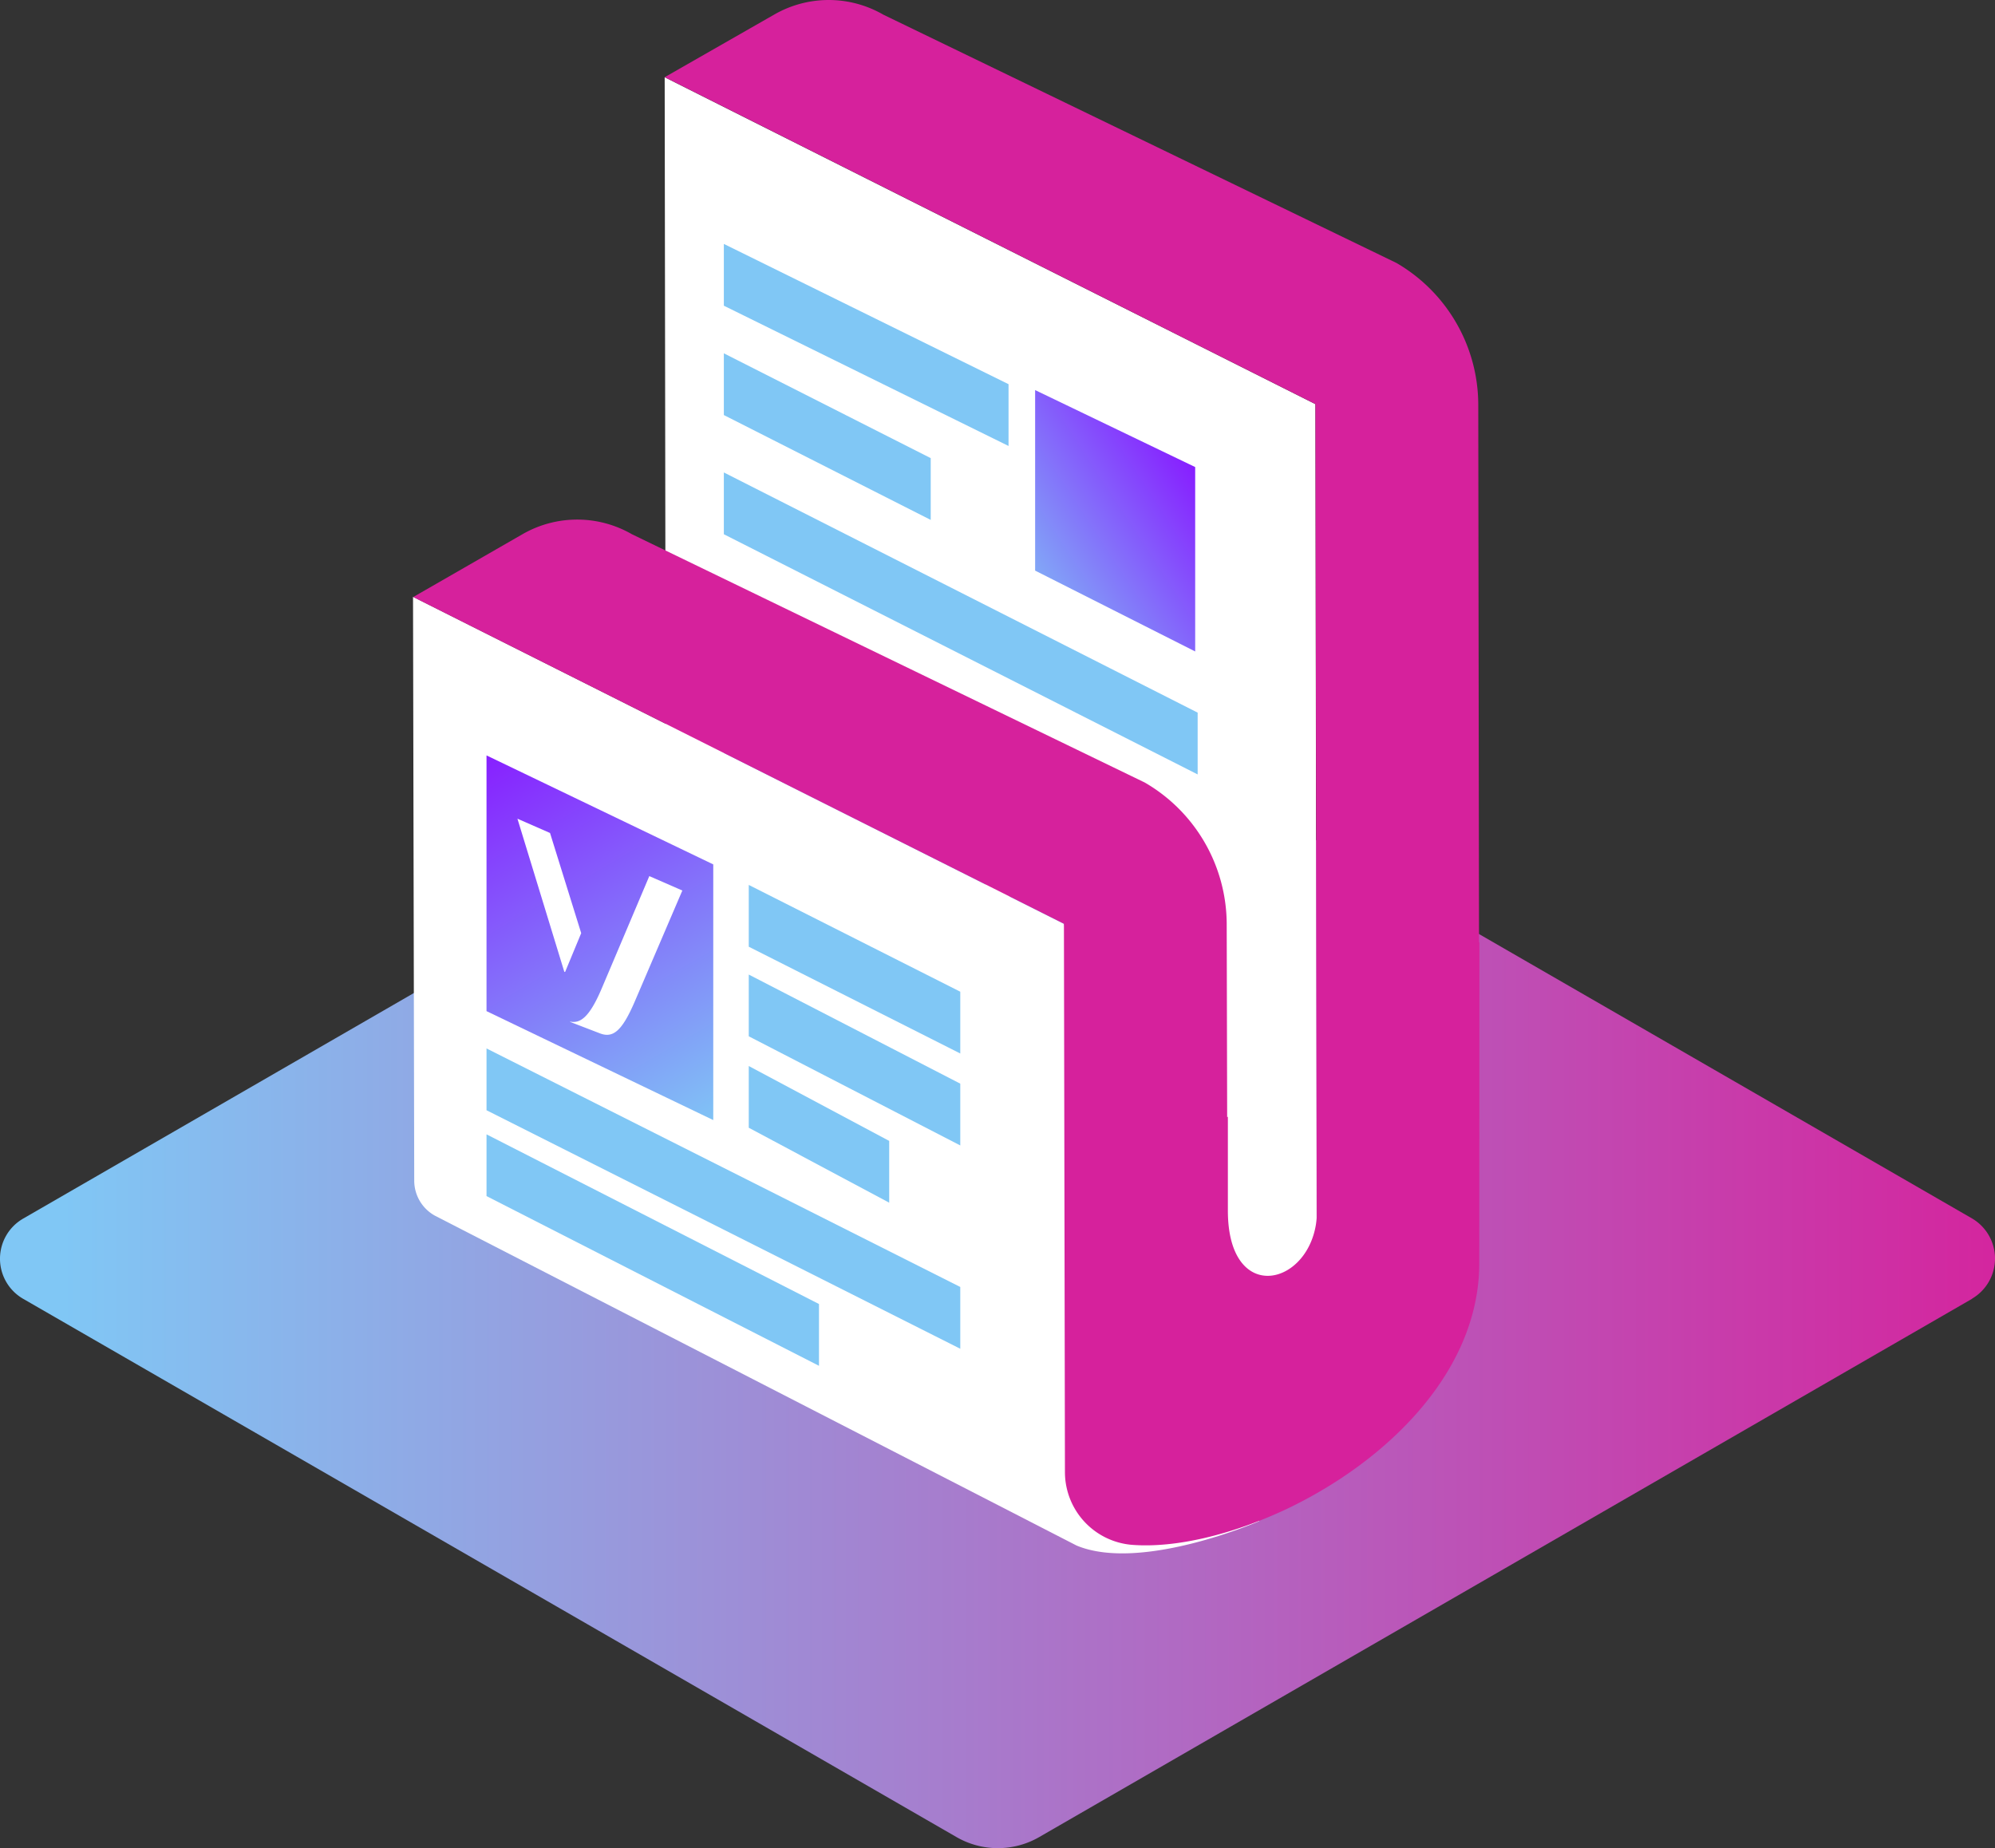
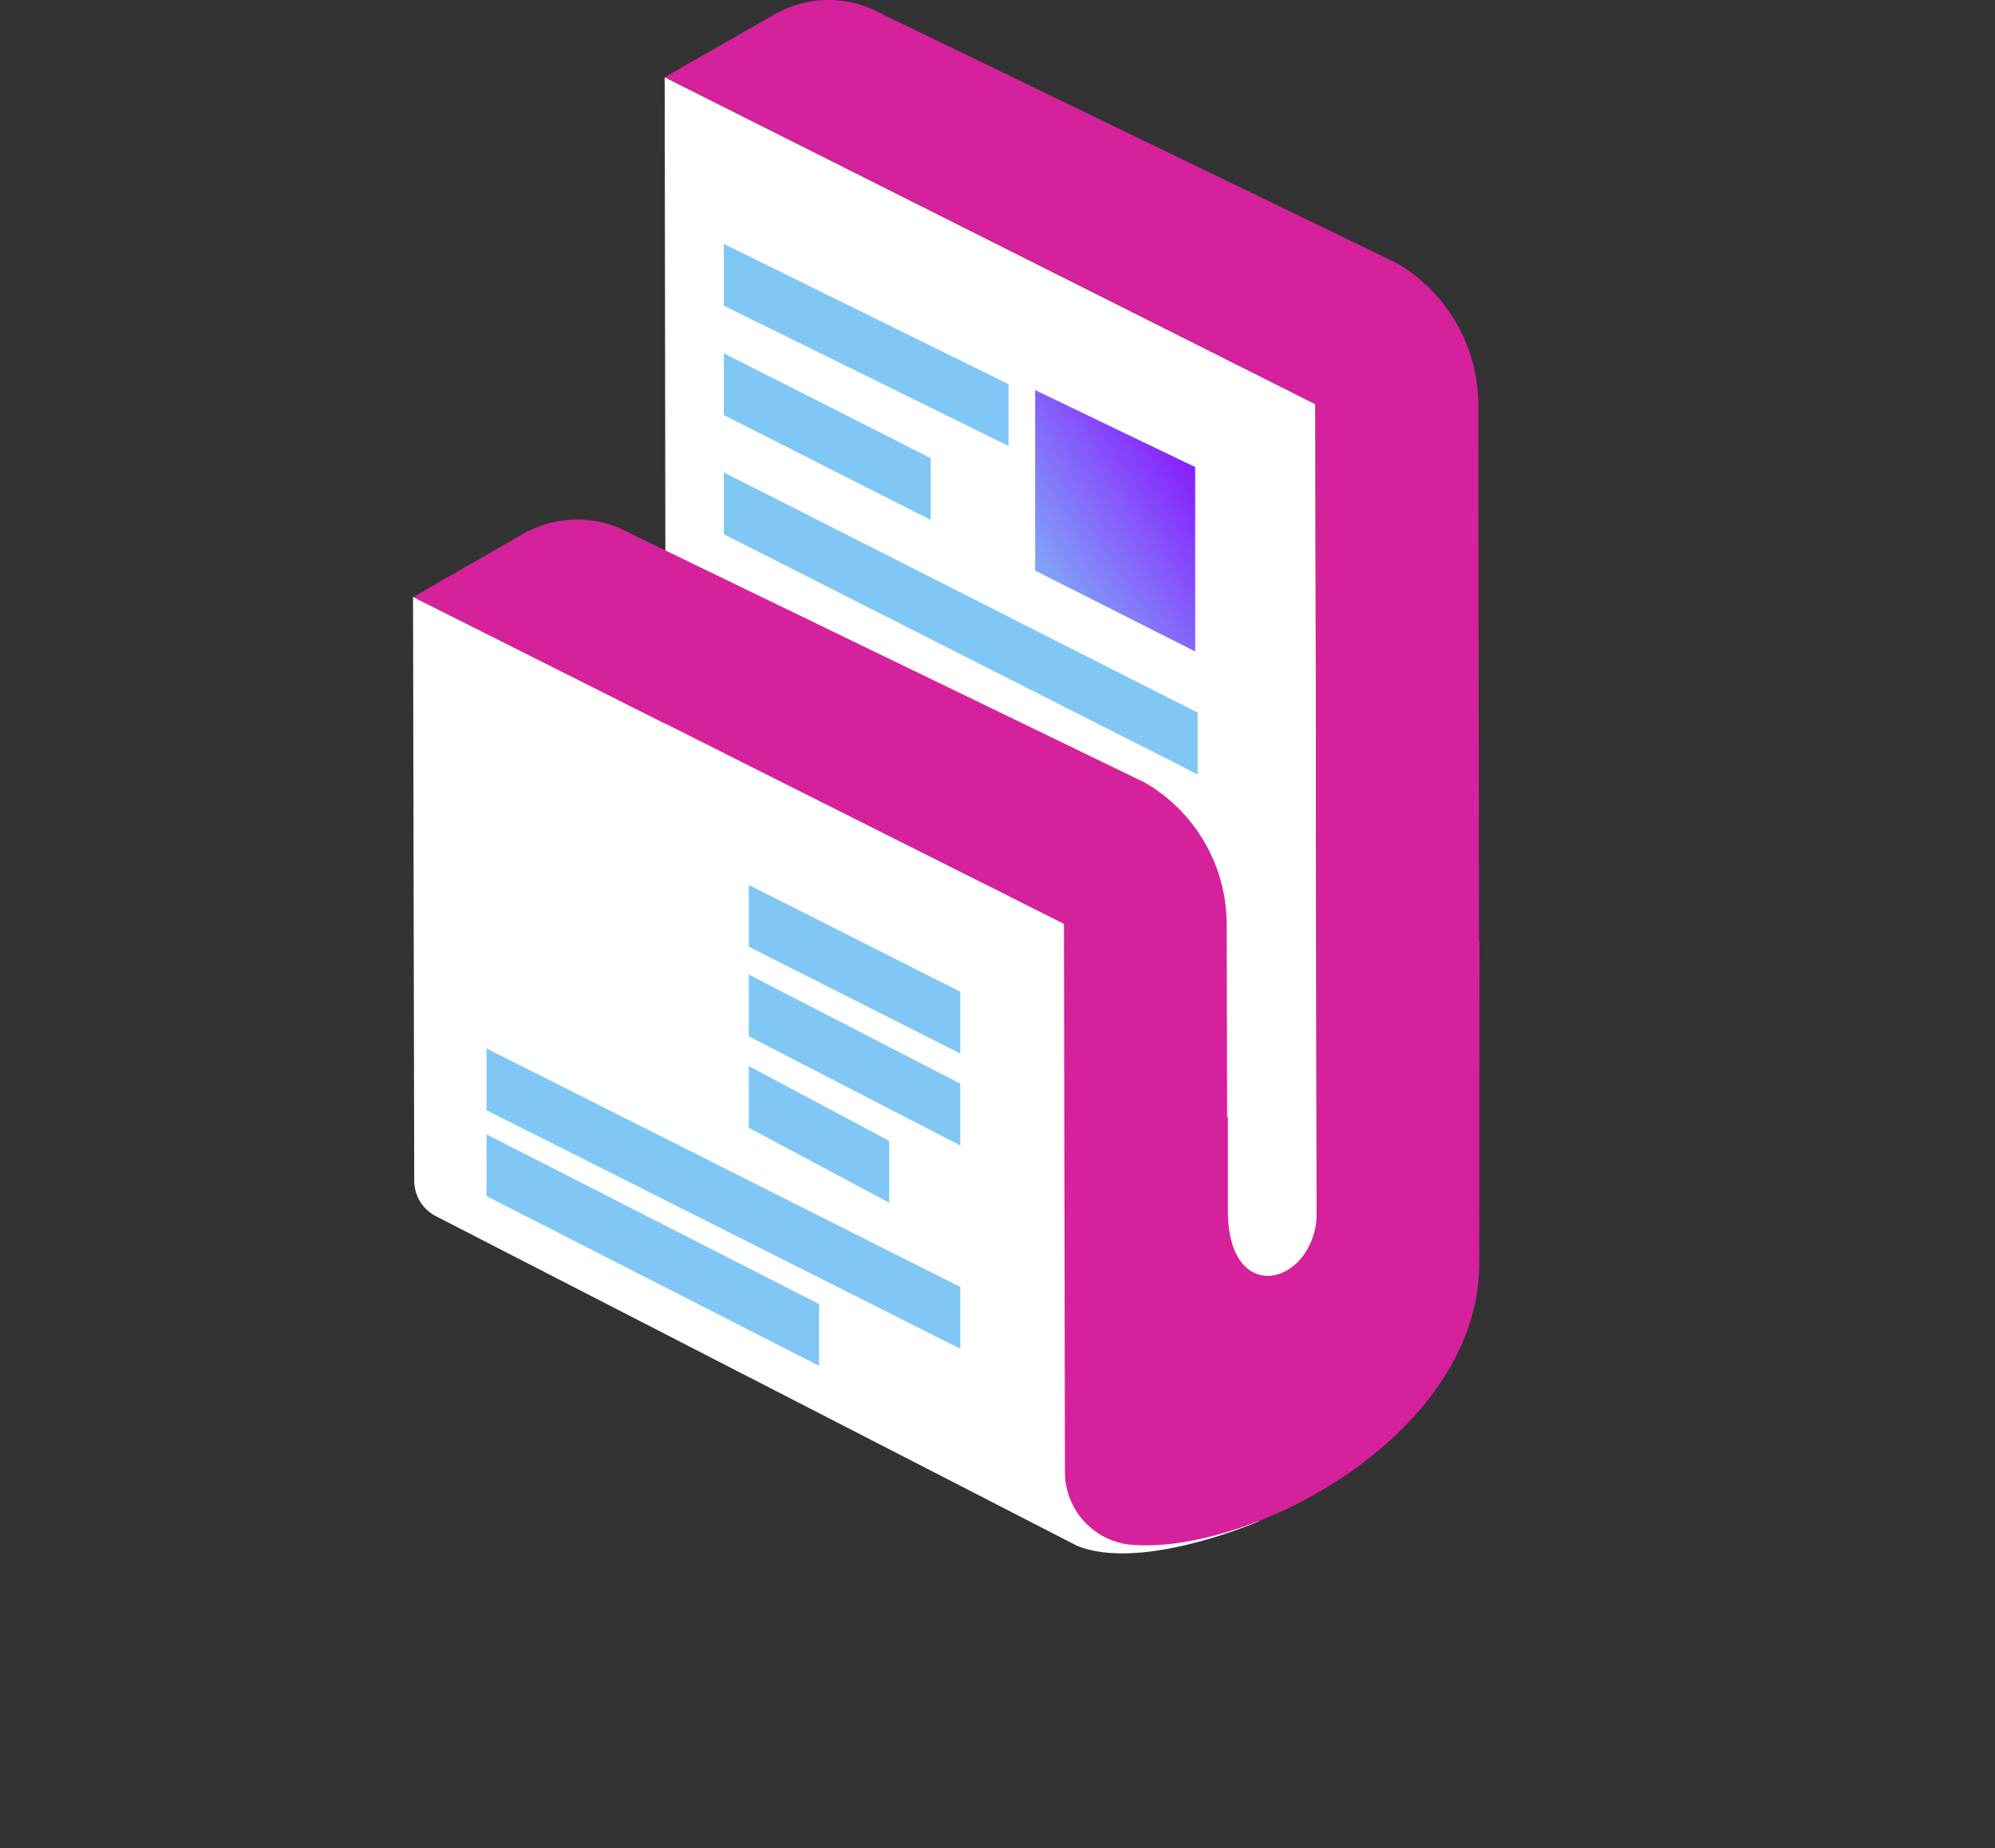
<svg xmlns="http://www.w3.org/2000/svg" viewBox="0 0 395.5 366.42">
  <rect x="0" y="0" width="395.5" height="366.42" fill="#333333" stroke="none" />
  <defs>
    <style>.a{fill:url(#a);}.b{fill:#fff;}.c{fill:#80c7f5;}.d{fill:url(#b);}.e{fill:url(#c);}.f{fill:#d6219c;}</style>
    <linearGradient id="a" x1="528.94" y1="100.37" x2="135" y2="100.37" gradientTransform="matrix(1, 0, 0, -1, -21.9, 362.39)" gradientUnits="userSpaceOnUse">
      <stop offset="0" stop-color="#d6219c" />
      <stop offset="1" stop-color="#80c7f5" />
    </linearGradient>
    <linearGradient id="b" x1="298.72" y1="267.8" x2="337.7" y2="293.23" gradientTransform="matrix(1, 0, 0, -1, -100.88, 386.21)" gradientUnits="userSpaceOnUse">
      <stop offset="0" stop-color="#80c7f5" />
      <stop offset="1" stop-color="#871fff" />
    </linearGradient>
    <linearGradient id="c" x1="198.12" y1="237.43" x2="242.32" y2="161.74" gradientTransform="matrix(1, 0, 0, -1, -100.88, 386.21)" gradientUnits="userSpaceOnUse">
      <stop offset="0" stop-color="#871fff" />
      <stop offset="1" stop-color="#80c7f5" />
    </linearGradient>
  </defs>
  <title>resources_company_news</title>
-   <path class="a" d="M491.84,270,306.94,376.7a16.4,16.4,0,0,1-16.48,0L105.46,270a9.18,9.18,0,0,1,0-15.89L290.37,147.35a16.38,16.38,0,0,1,16.47,0l185,106.73a9.22,9.22,0,0,1,0,15.89Z" transform="translate(-100.88 -12.5)" />
  <polygon class="b" points="131.77 15.32 132.05 208.12 261.06 272.95 260.77 80.13 131.77 15.32" />
  <polygon class="c" points="199.94 88.42 143.5 60.61 143.5 48.36 199.94 76.17 199.94 88.42" />
  <polygon class="d" points="236.94 129.16 205.21 113.13 205.21 77.34 236.94 92.6 236.94 129.16" />
  <polygon class="c" points="184.51 103.08 143.5 82.29 143.5 70.05 184.51 90.83 184.51 103.08" />
  <polygon class="c" points="237.43 153.54 143.5 105.92 143.5 93.67 237.43 141.29 237.43 153.54" />
  <polygon class="c" points="195.38 157.75 143.5 131.34 143.5 119.09 195.38 145.5 195.38 157.75" />
  <polygon class="c" points="237.43 205.23 200.16 185.91 200.16 147.52 237.43 166.84 237.43 205.23" />
  <polygon class="c" points="195.38 182.5 143.5 156.09 143.5 143.84 195.38 170.25 195.38 182.5" />
  <polygon class="c" points="237.43 228.48 143.5 180.86 143.5 168.61 237.43 216.23 237.43 228.48" />
  <path class="b" d="M182.76,130.83,183,246.6a7.94,7.94,0,0,0,4.11,6.93L314.3,318.92c12.8,5.36,36.21-4.83,36.21-4.83L311.75,195.65Z" transform="translate(-100.88 -12.5)" />
  <polygon class="c" points="190.37 208.87 148.44 187.7 148.44 175.45 190.37 196.62 190.37 208.87" />
-   <polygon class="e" points="141.4 222.07 96.45 200.47 96.45 149.77 141.4 171.38 141.4 222.07" />
  <polygon class="c" points="190.37 227.1 148.44 205.46 148.44 193.22 190.37 214.85 190.37 227.1" />
  <polygon class="c" points="176.28 238.45 148.44 223.59 148.44 211.35 176.28 226.2 176.28 238.45" />
  <polygon class="c" points="190.37 267.41 96.45 220.12 96.45 207.87 190.37 255.16 190.37 267.41" />
  <polygon class="c" points="162.36 270.79 96.45 237.14 96.45 224.9 162.36 258.54 162.36 270.79" />
  <path class="b" d="M216.1,197.51l-6.18-19.86-6.46-2.83,9.26,30.25c0,.13.17.18.21.09Z" transform="translate(-100.88 -12.5)" />
  <path class="b" d="M229.59,186.23s-8.38,19.8-9.43,22.26c-2.5,5.9-4.33,6.93-6.25,6.56h0a.06.06,0,0,0,0,.06l5.91,2.27c2.61,1,4.39-.49,6.9-6.32.86-2,9.43-22,9.43-22l-6.57-2.87Z" transform="translate(-100.88 -12.5)" />
  <path class="f" d="M394.17,199.3l-.08.06-.15-106.64a32.57,32.57,0,0,0-16.23-28.09L276,15.41a21.63,21.63,0,0,0-21.67,0L232.66,27.8l129,64.82.27,161.19c-1,13.65-17.63,17.77-17.63-1.31V233.9l-.14.09-.09-38.25a32.55,32.55,0,0,0-16.24-28.09L226.14,118.41a21.72,21.72,0,0,0-21.67,0L182.8,130.87l129,64.78L312,304.36a14.48,14.48,0,0,0,13.34,14.43c8.62.65,19.72-2,30.49-7.05,19.73-9.35,38.31-27.11,38.31-48.81Z" transform="translate(-100.88 -12.5)" />
</svg>